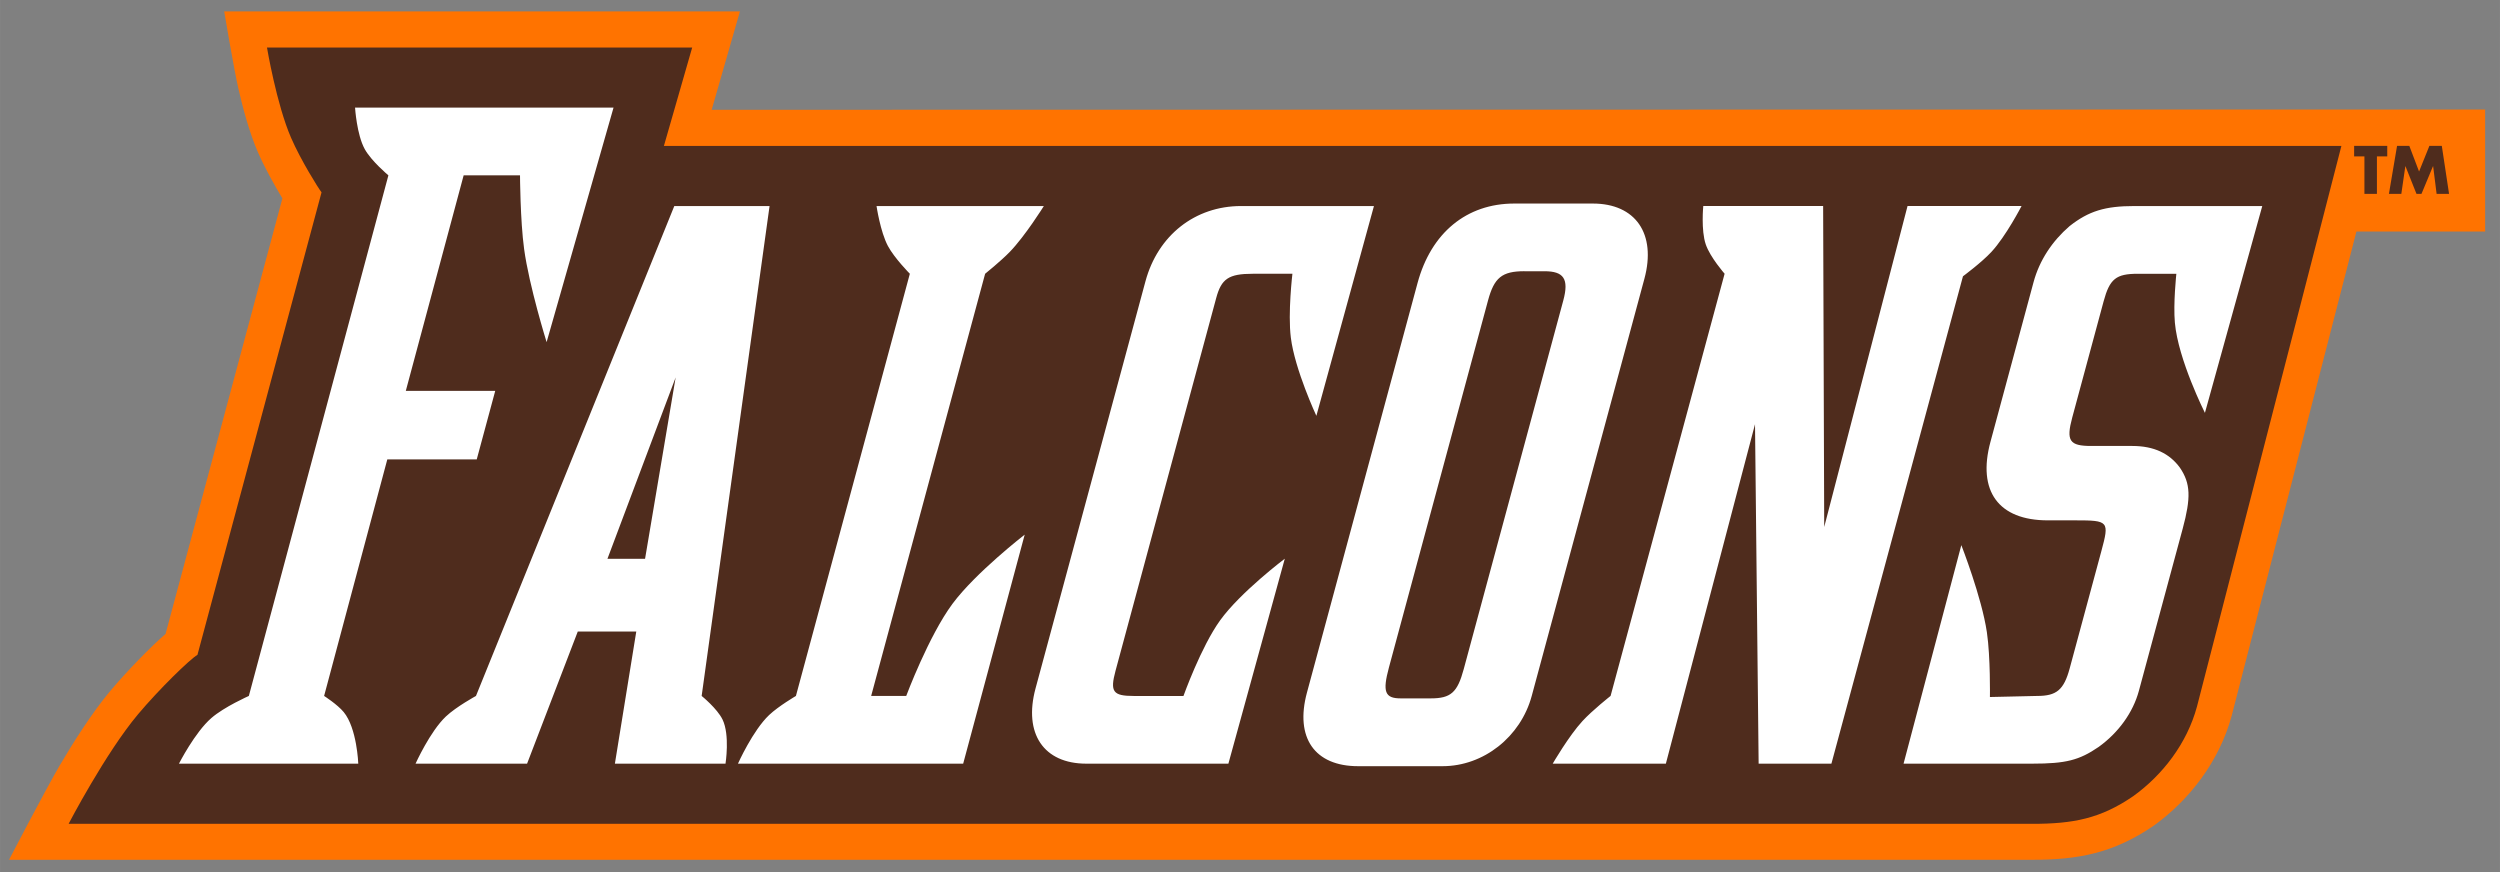
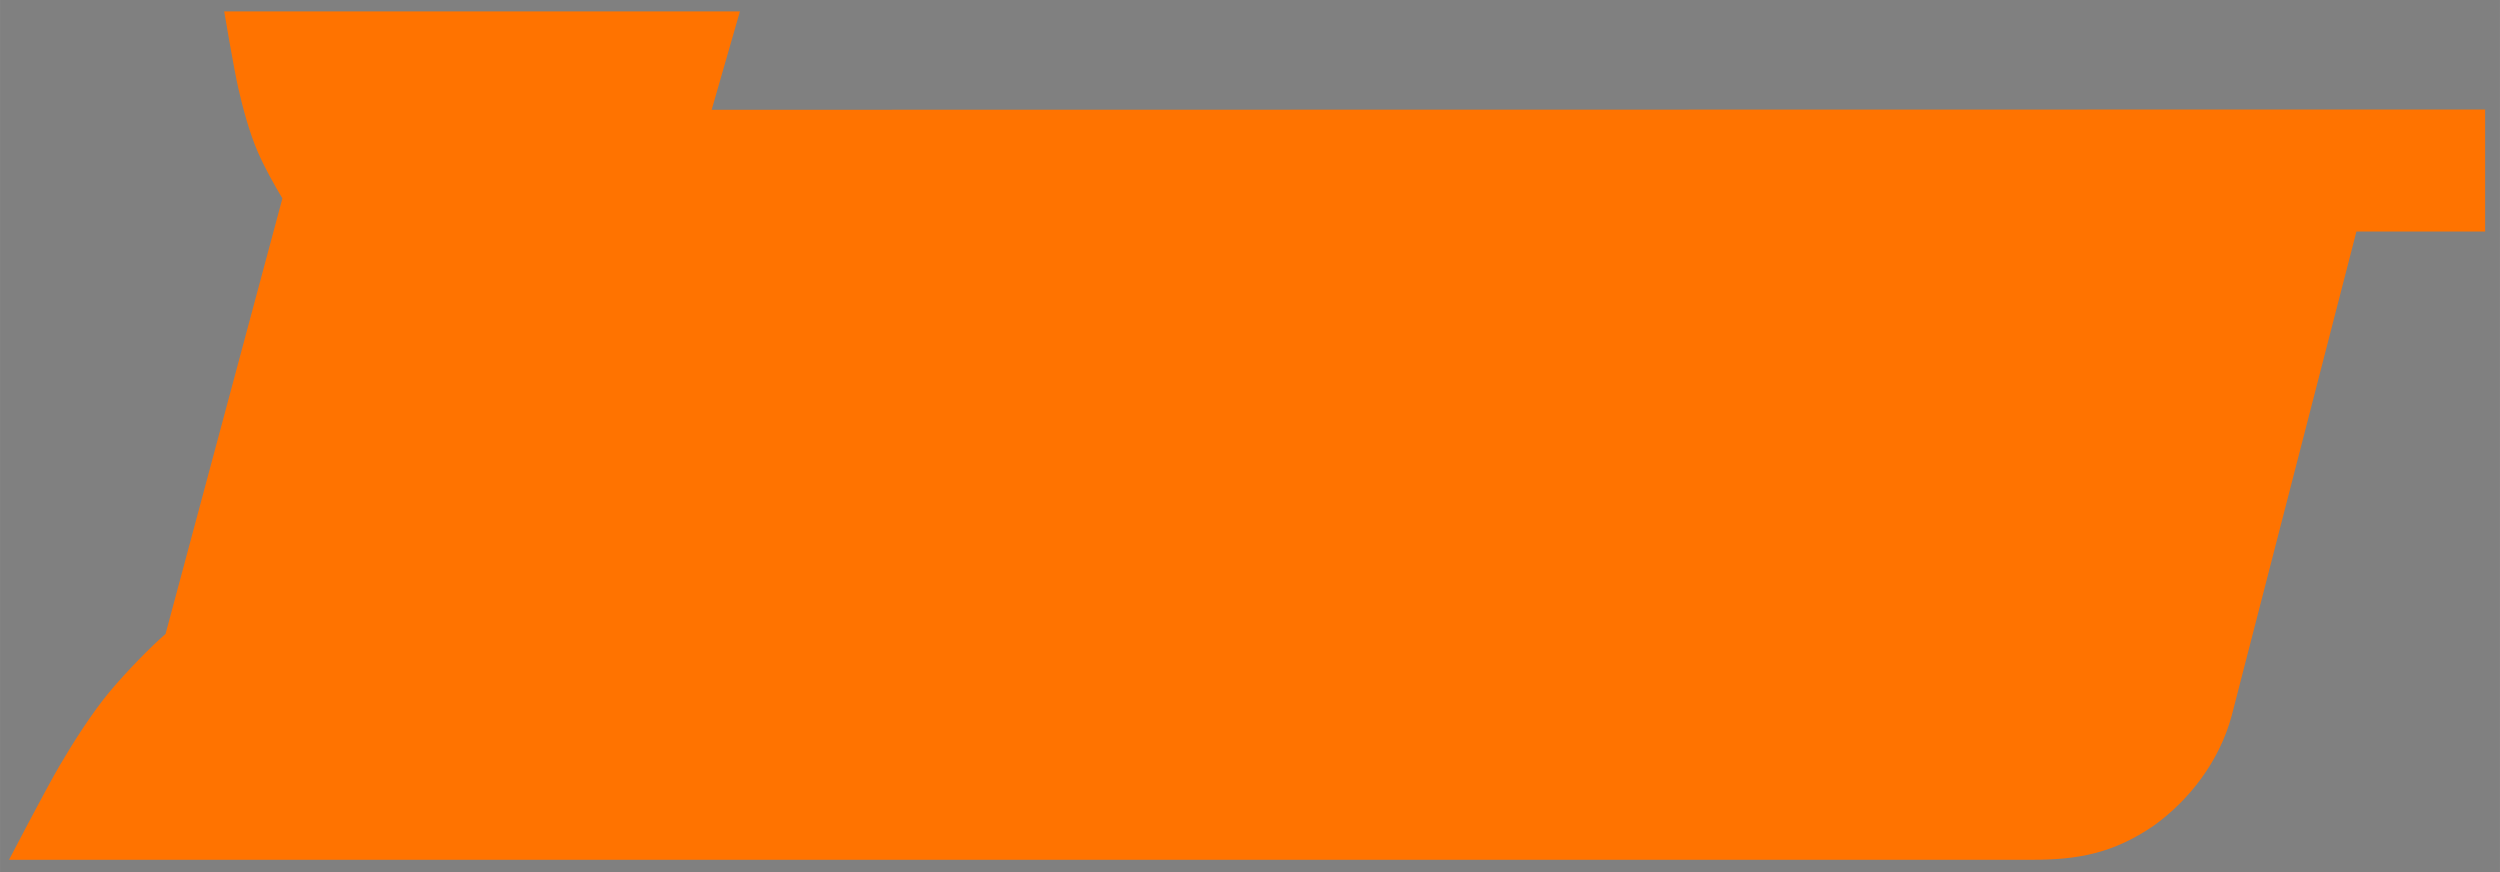
<svg xmlns="http://www.w3.org/2000/svg" height="36.634" viewBox="0 0 104.998 36.634" width="105">
  <rect x="0" y="0" width="104.998" height="36.634" fill="#808080" stroke="none" />
  <g transform="matrix(1.25 0 0 -1.25 -331.9 500.74)">
    <g transform="translate(.31 .413)">
      <path d="m348.71 396.5v-4.1h-4.325l-4.191-16.269c-0.416-1.542-1.433-2.84-2.614-3.691-1.369-0.939-2.565-1.15-4.09-1.15h-67.978s1.25 2.4 1.71 3.181c0.453 0.769 1.079 1.762 1.694 2.494 0.556 0.661 1.339 1.465 1.856 1.915l3.926 14.634c-0.256 0.422-0.598 1.031-0.826 1.558-0.291 0.669-0.513 1.518-0.657 2.148-0.148 0.647-0.473 2.577-0.473 2.577h17.329l-0.95-3.307 59.589 0.01z" fill="#ff7300" />
-       <path d="m14.225 4.123s0.401 2.385 1.01 3.787c0.407 0.94 1.144 2.117 1.281 2.295l-5.211 19.424c-0.329 0.193-1.609 1.442-2.494 2.494-1.367 1.627-2.918 4.604-2.918 4.604h82.475c1.714 0 2.862-0.217 4.242-1.164 1.236-0.89 2.256-2.216 2.674-3.76l6.066-23.547h-70.455l1.188-4.133h-17.857zm87.66 4.129v0.443h0.432v1.574h0.525v-1.574h0.434v-0.443h-1.391zm1.803 0-0.342 2.018h0.521l0.168-1.162h0.006l0.463 1.162h0.209l0.484-1.162h0.006l0.146 1.162h0.523l-0.305-2.018h-0.521l-0.434 1.078-0.41-1.078h-0.516z" transform="matrix(.8 0 0 -.8 262.8 401.88)" fill="#4f2c1d" />
-       <path d="m17.924 6.648s0.07 1.13 0.406 1.74c0.28 0.507 0.994 1.103 0.994 1.103l-5.861 21.865s-1.037 0.459-1.574 0.928c-0.693 0.601-1.361 1.916-1.361 1.916h7.531s-0.053-1.492-0.613-2.168c-0.265-0.32-0.822-0.676-0.822-0.676l2.654-9.934h3.756l0.777-2.879h-3.756l2.43-9.053h2.367s0.009 1.894 0.172 3.092c0.21 1.556 0.945 3.914 0.945 3.914l2.811-9.85h-10.855zm48.686 4.027c-2.001 0-3.492 1.23-4.061 3.336l-4.646 17.205c-0.511 1.895 0.324 3.09 2.15 3.09h3.547c1.72 0 3.28-1.231 3.744-2.951l4.732-17.52c0.511-1.896-0.375-3.16-2.166-3.16h-3.301zm-35.278 0.105-8.33 20.576s-0.829 0.453-1.264 0.863c-0.666 0.63-1.273 1.98-1.273 1.98h4.684l2.129-5.549h2.457l-0.898 5.549h4.646s0.191-1.202-0.125-1.853c-0.226-0.464-0.877-0.99-0.877-0.99l2.852-20.576h-4zm8.494 0s0.158 1.076 0.477 1.676c0.273 0.512 0.922 1.168 0.922 1.168l-4.785 17.732s-0.734 0.431-1.125 0.801c-0.686 0.649-1.309 2.043-1.309 2.043h9.459l2.584-9.619s-2.055 1.589-3.031 2.902c-1.006 1.357-1.945 3.873-1.945 3.873h-1.473l4.787-17.732s0.656-0.528 1.031-0.914c0.652-0.672 1.435-1.93 1.435-1.93h-7.027zm15.309 0c-1.931 0-3.492 1.229-4.014 3.16l-4.617 17.1c-0.511 1.896 0.341 3.16 2.131 3.16h5.969l2.369-8.609s-1.859 1.402-2.715 2.588c-0.805 1.116-1.541 3.178-1.541 3.178h-2.086c-0.877 0-1.004-0.176-0.768-1.055l4.229-15.658c0.217-0.807 0.52-1.02 1.539-1.02h1.662s-0.196 1.645-0.066 2.684c0.166 1.337 1.072 3.283 1.072 3.283l2.418-8.81h-5.582zm19.414 0s-0.1 1.017 0.105 1.613c0.185 0.54 0.791 1.23 0.791 1.23l-4.789 17.732s-0.761 0.6-1.18 1.055c-0.576 0.626-1.25 1.789-1.25 1.789h4.752l3.744-14.256 0.152 14.256h3.057l5.525-20.469s0.776-0.573 1.193-1.022c0.613-0.659 1.268-1.93 1.268-1.93h-4.789l-3.5 13.482-0.045-13.482h-5.035zm18.105 0c-1.229 0-1.916 0.211-2.719 0.842-0.733 0.632-1.267 1.441-1.514 2.353l-1.81 6.707c-0.56 2.071 0.337 3.299 2.408 3.299h1.16c1.405 0 1.429 0.035 1.088 1.299l-1.328 4.916c-0.246 0.912-0.558 1.16-1.365 1.16l-1.986 0.045s0.027-1.668-0.127-2.717c-0.216-1.472-1.074-3.662-1.074-3.662l-2.426 9.178h5.408c1.404 0 1.968-0.142 2.787-0.703 0.828-0.596 1.441-1.441 1.688-2.353l1.84-6.811c0.35-1.299 0.337-1.896-0.115-2.562-0.435-0.598-1.087-0.914-2-0.914h-1.723c-0.912 0-1.066-0.21-0.801-1.193l1.318-4.881c0.256-0.948 0.524-1.158 1.438-1.158h1.617s-0.134 1.255-0.062 2.053c0.136 1.551 1.262 3.789 1.262 3.789l2.408-8.685h-5.371zm-25.619 2.738h0.844c0.806 0 1.037 0.316 0.791 1.228l-4.182 15.484c-0.265 0.984-0.544 1.228-1.385 1.228h-1.264c-0.667 0-0.767-0.28-0.492-1.299l4.162-15.414c0.256-0.948 0.578-1.228 1.525-1.228zm-35.646 4.459-1.285 7.619h-1.58l2.865-7.619z" fill-rule="evenodd" transform="matrix(.8 0 0 -.8 262.8 401.88)" fill="#fff" />
    </g>
  </g>
</svg>